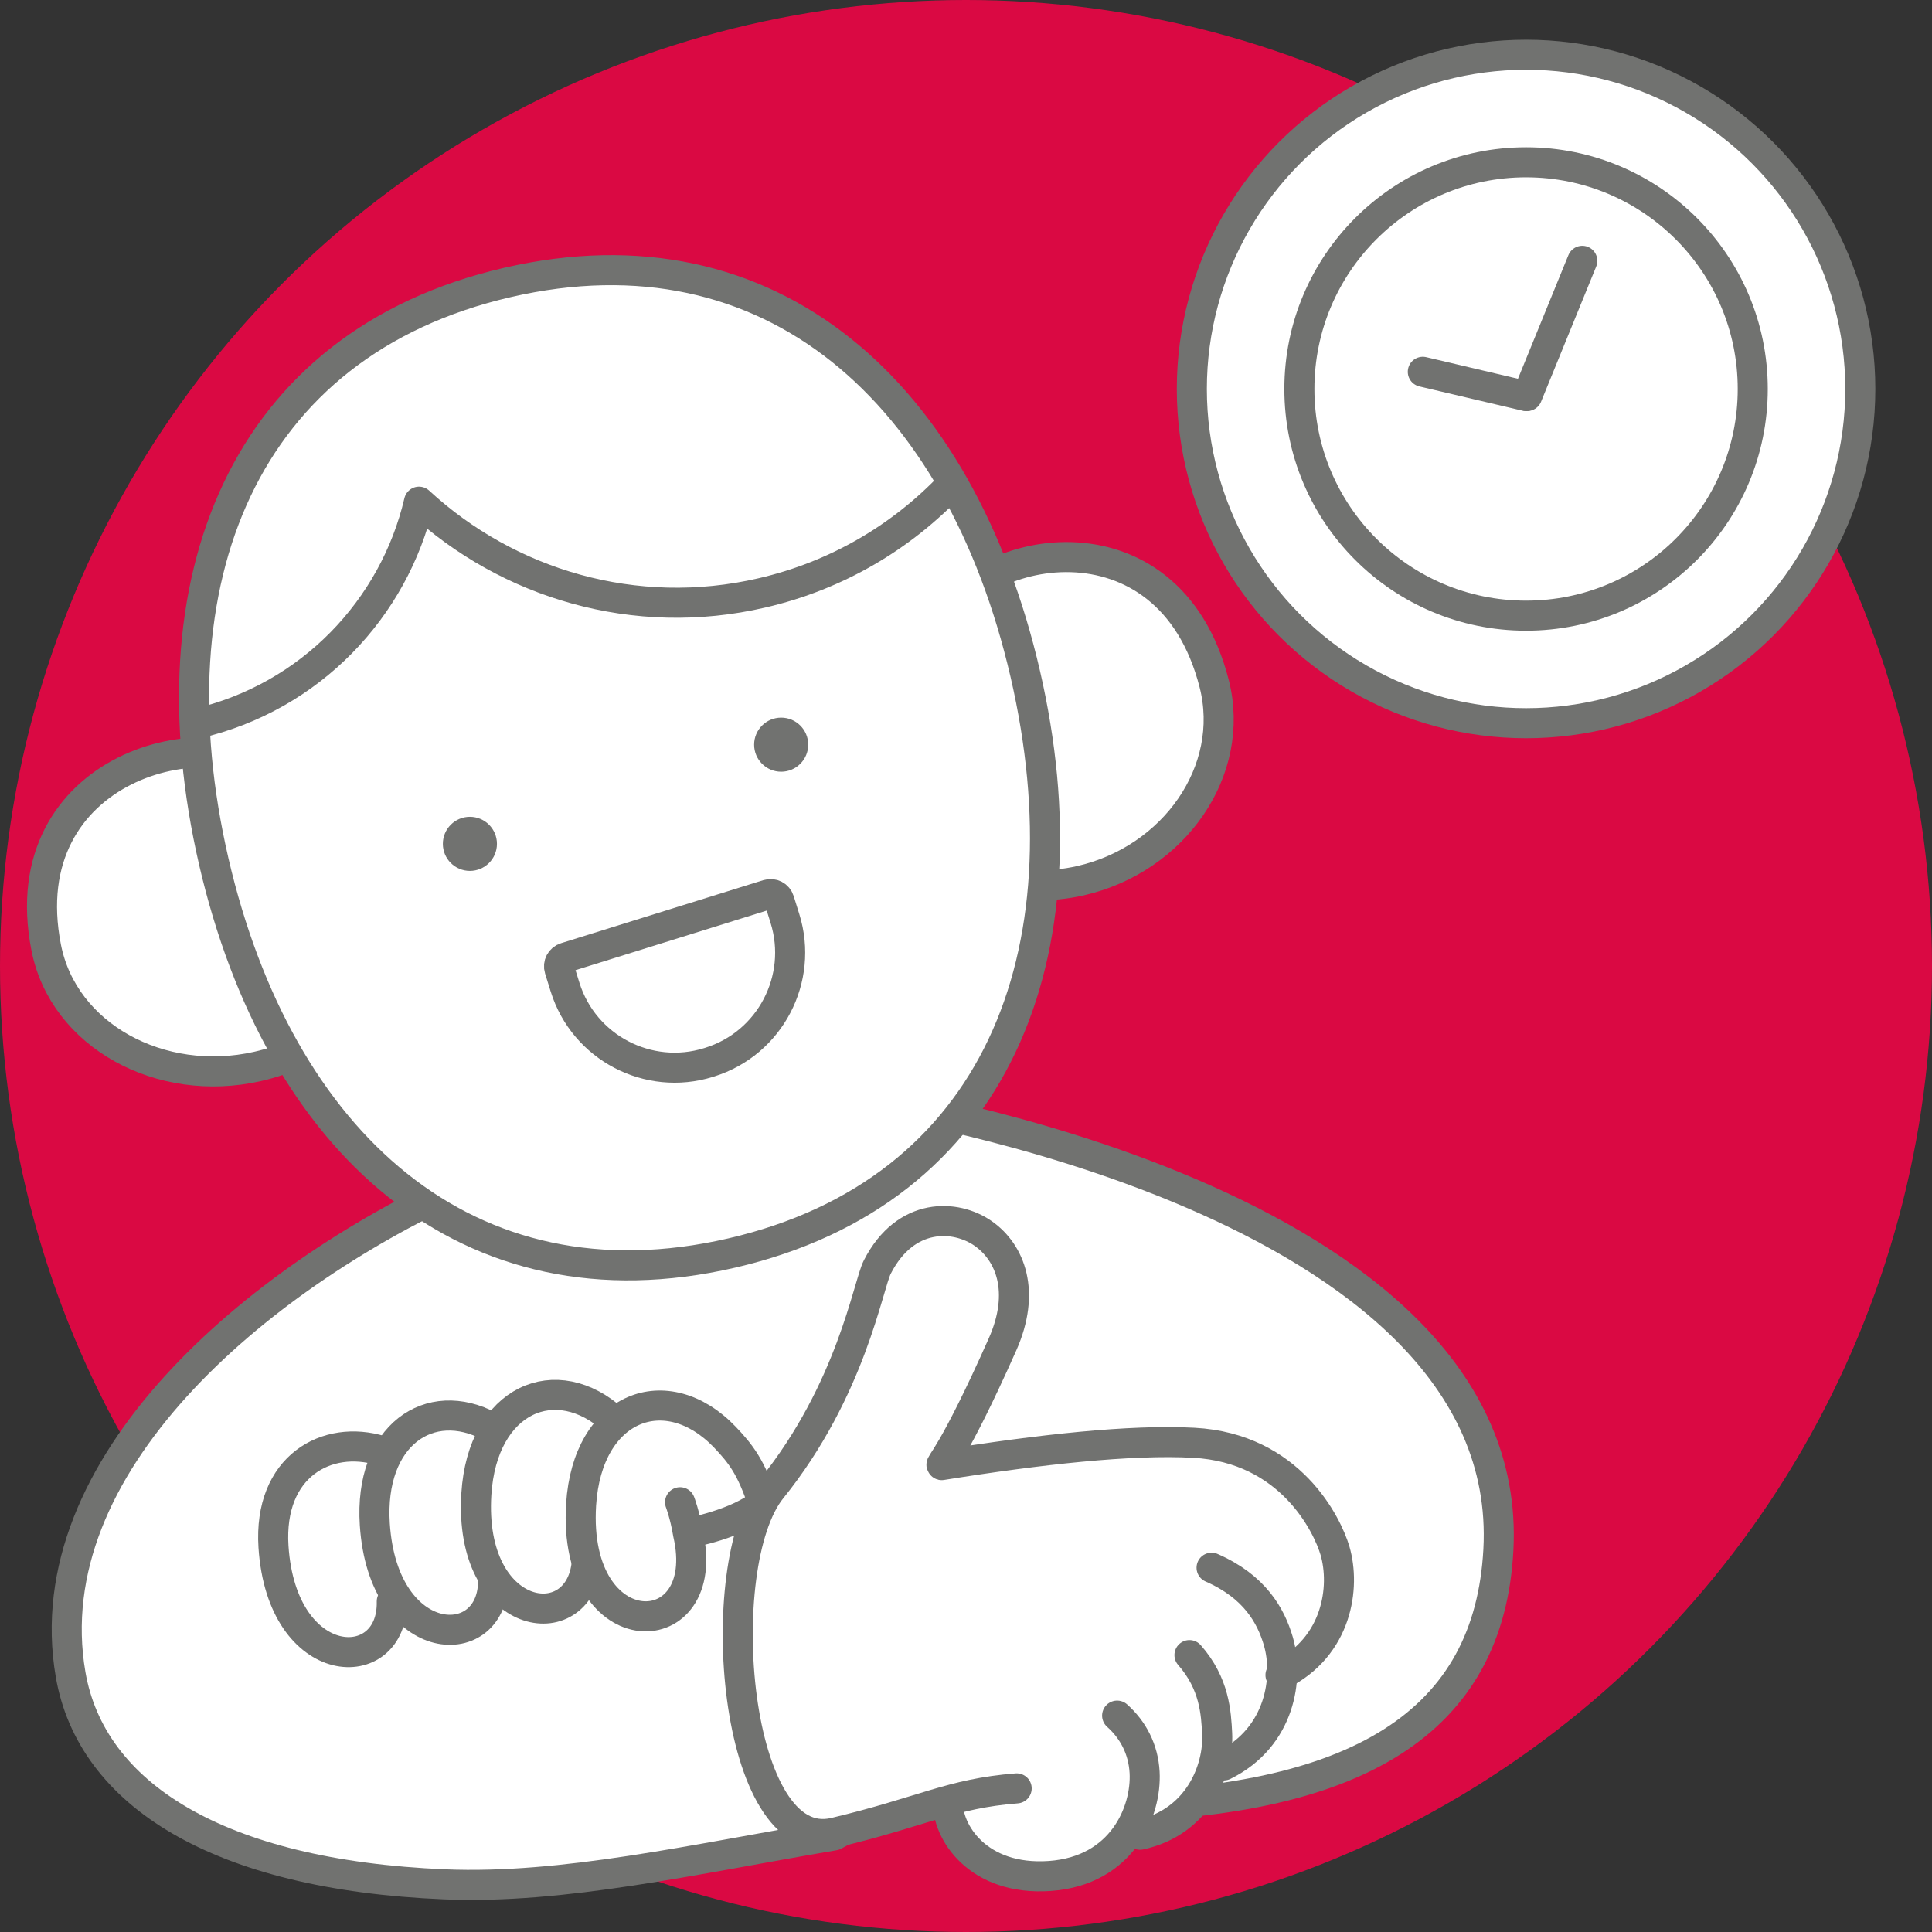
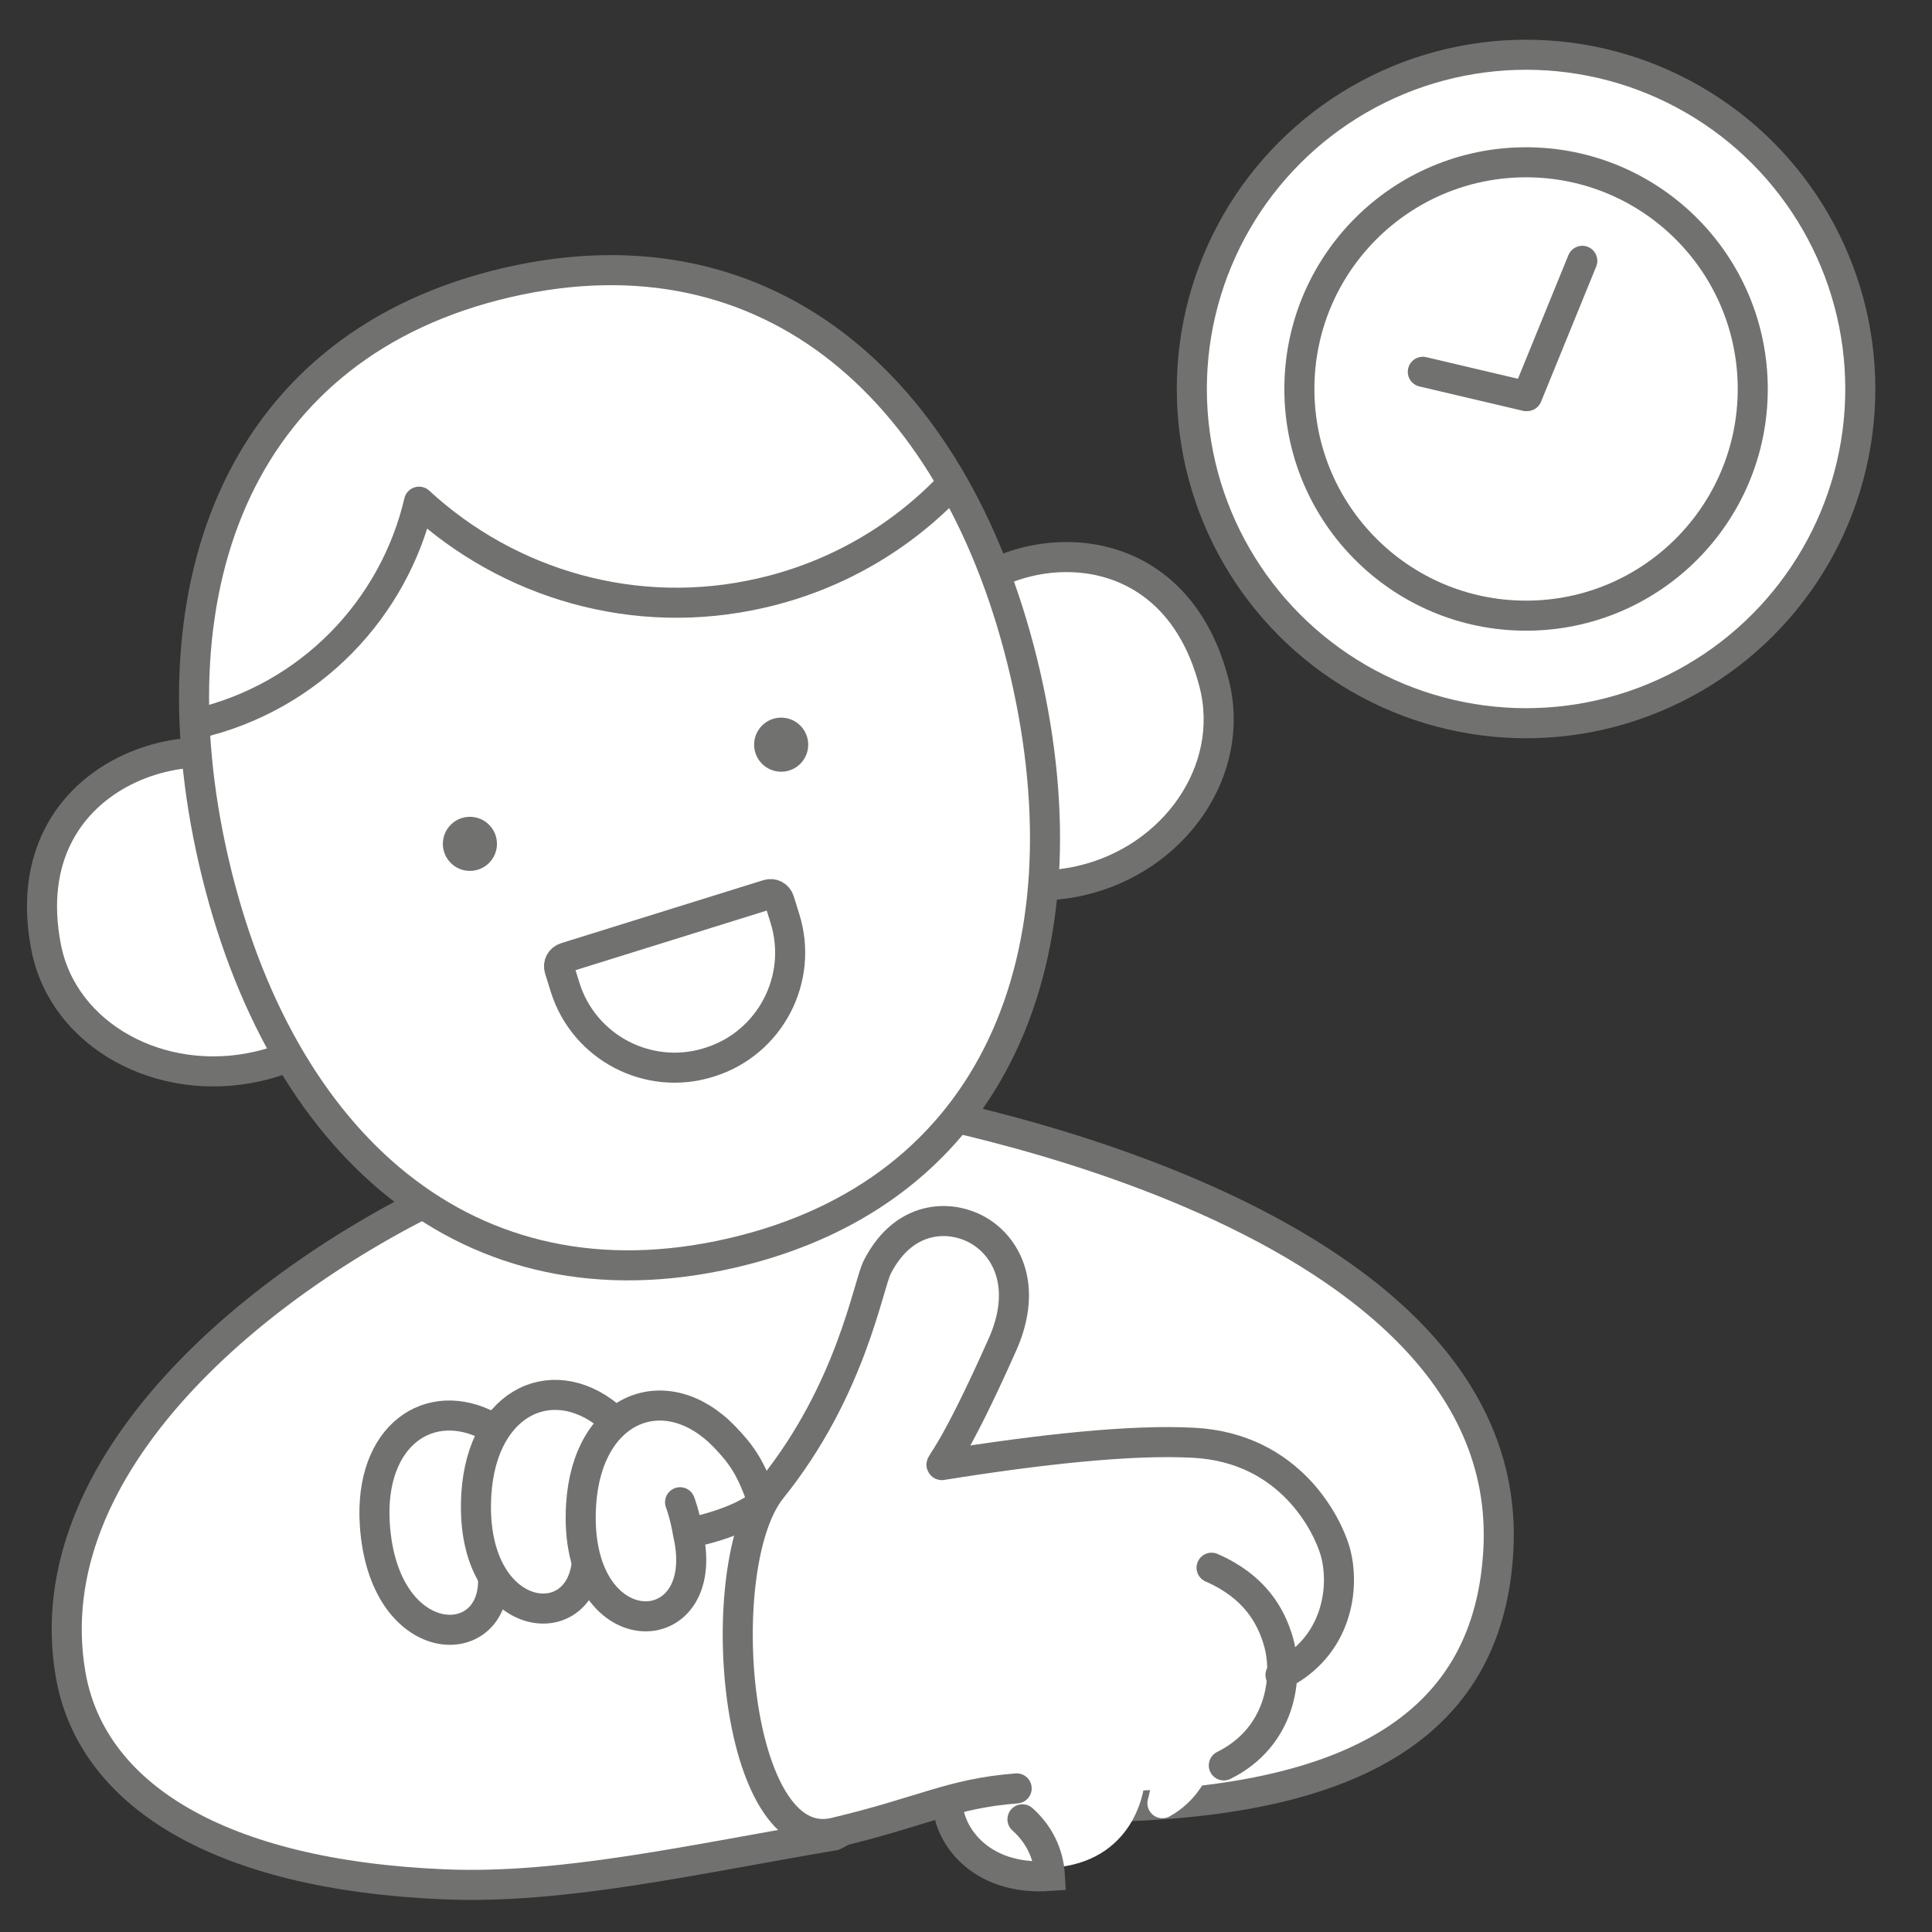
<svg xmlns="http://www.w3.org/2000/svg" viewBox="0 0 90 90">
  <rect x="0" y="0" width="90" height="90" fill="#333333" stroke="none" />
  <defs>
    <style>.e,.f{fill:none;}.e,.f,.g,.h,.i{stroke-width:1.4px;}.e,.f,.h{stroke:#717270;}.e,.f,.h,.i{stroke-linecap:round;}.e,.g{stroke-miterlimit:10;}.f,.h,.i{stroke-linejoin:round;}.j{fill:#da0943;}.k{fill:#717270;}.g,.h,.i{fill:#fff;}.g,.i{stroke:#fff;}</style>
  </defs>
  <g id="a">
-     <circle class="j" cx="45" cy="45" r="45" />
-   </g>
+     </g>
  <g id="b" />
  <g id="c">
    <g>
      <circle class="h" cx="71.09" cy="18.12" r="15.57" />
      <g>
        <circle class="h" cx="71.09" cy="18.12" r="10.56" />
        <line class="h" x1="73.71" y1="12.15" x2="71.14" y2="18.45" />
        <line class="h" x1="66.28" y1="17.32" x2="71.08" y2="18.45" />
      </g>
    </g>
    <g>
      <g>
        <path class="h" d="M40.47,51.27l-8.08,2.13-11.02,1.87c-9.37,4.3-19.77,12.97-18.08,22.74,.96,5.55,6.83,9.33,17.42,9.77,5.52,.23,11.54-1.16,18.15-2.28,3.01-1.69,6.11-2.08,9-2.17,.53-.02,2.31,.85,2.83,.85,12.71-.07,18.68-4.04,19.11-11.98,.88-16.39-29.32-20.94-29.32-20.94Z" />
        <g>
          <g>
            <path class="h" d="M13.09,36.24c-3.2-2.91-12.59-.57-10.94,7.89,.8,4.11,5.33,6.57,9.84,5.55,1.43-.32,2.69-.96,3.73-1.8l-2.63-11.65Z" />
            <path class="h" d="M43.67,29.33c1.57-3.99,10.75-5.85,12.89,2.51,1.04,4.06-1.87,8.2-6.24,9.19-1.38,.31-2.75,.27-4.02-.05l-2.63-11.65Z" />
          </g>
          <g>
            <path class="h" d="M47.76,31.39c-3.03-13.08-11.81-21.08-24.13-18.23-12.32,2.85-16.69,13.9-13.67,26.98,3.03,13.08,11.81,21.08,24.13,18.23,12.32-2.85,16.69-13.9,13.67-26.98" />
            <path class="h" d="M9.16,33.71c5.31-1.23,9.2-5.37,10.36-10.34,4.15,3.83,10.06,5.62,15.97,4.25,3.51-.81,6.53-2.62,8.84-5.06" />
            <circle class="k" cx="36.39" cy="34.69" r="1.26" />
            <circle class="k" cx="21.89" cy="39.31" r="1.26" />
            <path class="h" d="M27.13,42.99h9.85c.24,0,.43,.19,.43,.43v.88c0,2.94-2.39,5.34-5.34,5.34h-.05c-2.94,0-5.34-2.39-5.34-5.34v-.88c0-.24,.19-.43,.43-.43Z" transform="translate(-12.33 11.63) rotate(-17.31)" />
          </g>
        </g>
        <g>
          <path class="g" d="M27.56,70.18c.12-1.88,.88-3.26,2.05-3.68,.02,0,.05-.02,.07-.03,.99-.32,2.12,.07,3.1,1.1,.9,.94,1.52,1.27,1.94,4.06-.79-.44-1.46,.48-2,.26-.02-.31-.1-.04-.18-.38-.11-.46-.56-.74-1.02-.64-.44,.11-.74,.56-.64,1.02,.08,.35,.12,.69,.13,.99-.02,.1-.03,.21-.01,.31-.05,.53-.23,.95-.54,1.19-.36,.28-.86,.28-1.35,.03-.86-.46-1.72-1.81-1.56-4.24Zm-4.89-.49c.11-1.84,.86-3.2,1.98-3.66,.75-.3,1.61-.15,2.42,.38-.69,.94-1.13,2.19-1.22,3.67-.06,.99,.06,1.86,.27,2.67,0,0,0,.01,0,.02-.09,.89-.59,1.4-1.29,1.34-.94-.08-2.35-1.35-2.16-4.42Zm-4.74,1.3c-.12-1.78,.39-3.17,1.39-3.81,.65-.42,1.45-.44,2.27-.13-.32,.75-.56,1.58-.62,2.53-.11,1.69,.22,3.04,.77,4.06,0,.87-.41,1.43-1.11,1.46-.94,.04-2.5-1.04-2.7-4.11Zm-4.37,1.52c-.11-1.65,.33-2.99,1.2-3.68,.5-.39,1.12-.54,1.78-.44-.25,.81-.38,1.71-.32,2.72,.11,1.61,.56,2.87,1.19,3.8-.02,.07-.04,.15-.04,.23,.02,.89-.41,1.46-1.11,1.49-.94,.04-2.5-1.04-2.7-4.11Z" />
          <path class="f" d="M32.09,71.41s2.29-.41,3.45-1.4c-.55-1.67-1.03-2.28-1.77-3.06-2.72-2.84-6.41-1.46-6.7,3.14-.42,6.77,6.2,6.63,4.98,1.35-.15-.9-.37-1.46-.37-1.46" />
          <path class="f" d="M28.6,66.17c-2.68-2.46-6.13-1.01-6.41,3.43-.37,5.97,4.77,6.75,5.14,3.23" />
          <path class="f" d="M22.82,66.45c-2.8-1.5-5.63,.4-5.36,4.56,.39,5.97,5.59,6.09,5.51,2.55" />
-           <path class="f" d="M17.75,67.58c-2.51-.77-5.25,.71-5.01,4.47,.39,5.97,5.59,6.09,5.51,2.55" />
        </g>
      </g>
      <g>
        <path class="i" d="M41.98,59.75c1.22-2.74,4.72-4.81,4.04,1.86-.17,1.68-3.38,5.72-2.18,6.93,12.36-2.2,17.98,1.46,18.58,5.15,.57,.34-2.86,2.49-2.62,3.34,.32,1.11-.71,2.38-2.09,3.6,0-.05,0-.09,0-.14-.05-1-.14-2.63-1.5-4.17-.31-.35-.85-.39-1.2-.08-.35,.31-.39,.84-.07,1.2,.97,1.1,1.03,2.21,1.08,3.11,.06,1.07-.44,2.65-1.87,3.45,.17-.61,.23-1.2,.21-1.72-.06-1.25-.61-2.38-1.56-3.23-.35-.31-.89-.28-1.2,.07-.31,.35-.28,.88,.07,1.2,.61,.54,.96,1.25,.99,2.04,.05,1.02-.5,3.71-3.63,3.94-1.62,.12-2.56-.44-3.07-.93-.44-.42-.67-.93-.75-1.32,.51-.08,1.04-.15,1.59-.19,.47-.03,.82-.44,.79-.9,0-.43-.43-.82-.9-.79-2.54,.17-4.56,2.18-7.98,2.95,0,0-3.45,.37-4.12-6.14s.96-8.49,.96-8.49c1.73-1.84,5.26-8.1,6.43-10.73Z" />
        <g>
-           <path class="e" d="M44.16,83.92c-.06,1.39,1.38,3.71,4.75,3.47s4.51-3.02,4.41-4.83c-.06-1.07-.53-1.97-1.28-2.64" />
-           <path class="e" d="M53.11,85.47c2.73-.6,3.67-3.06,3.59-4.71-.05-.94-.11-2.32-1.29-3.66" />
+           <path class="e" d="M44.16,83.92c-.06,1.39,1.38,3.71,4.75,3.47c-.06-1.07-.53-1.97-1.28-2.64" />
          <path class="e" d="M57.01,82.24c2.66-1.32,3.03-4.1,2.54-5.79-.35-1.19-1.1-2.54-3.11-3.42" />
          <path class="f" d="M59.65,78.03c2.66-1.32,3.03-4.1,2.54-5.79-.35-1.19-2.07-4.79-6.58-5.03-2.93-.16-7.18,.31-11.74,1.04-.12-.03,.5-.38,2.83-5.62,1.09-2.45,.37-4.28-.9-5.17s-3.61-1.02-4.93,1.56c-.44,.85-1.2,5.71-4.93,10.34-2.85,3.54-1.8,17.14,2.94,16.01,4.13-.98,5.41-1.82,8.48-2.06" />
        </g>
      </g>
    </g>
  </g>
  <g id="d" />
</svg>